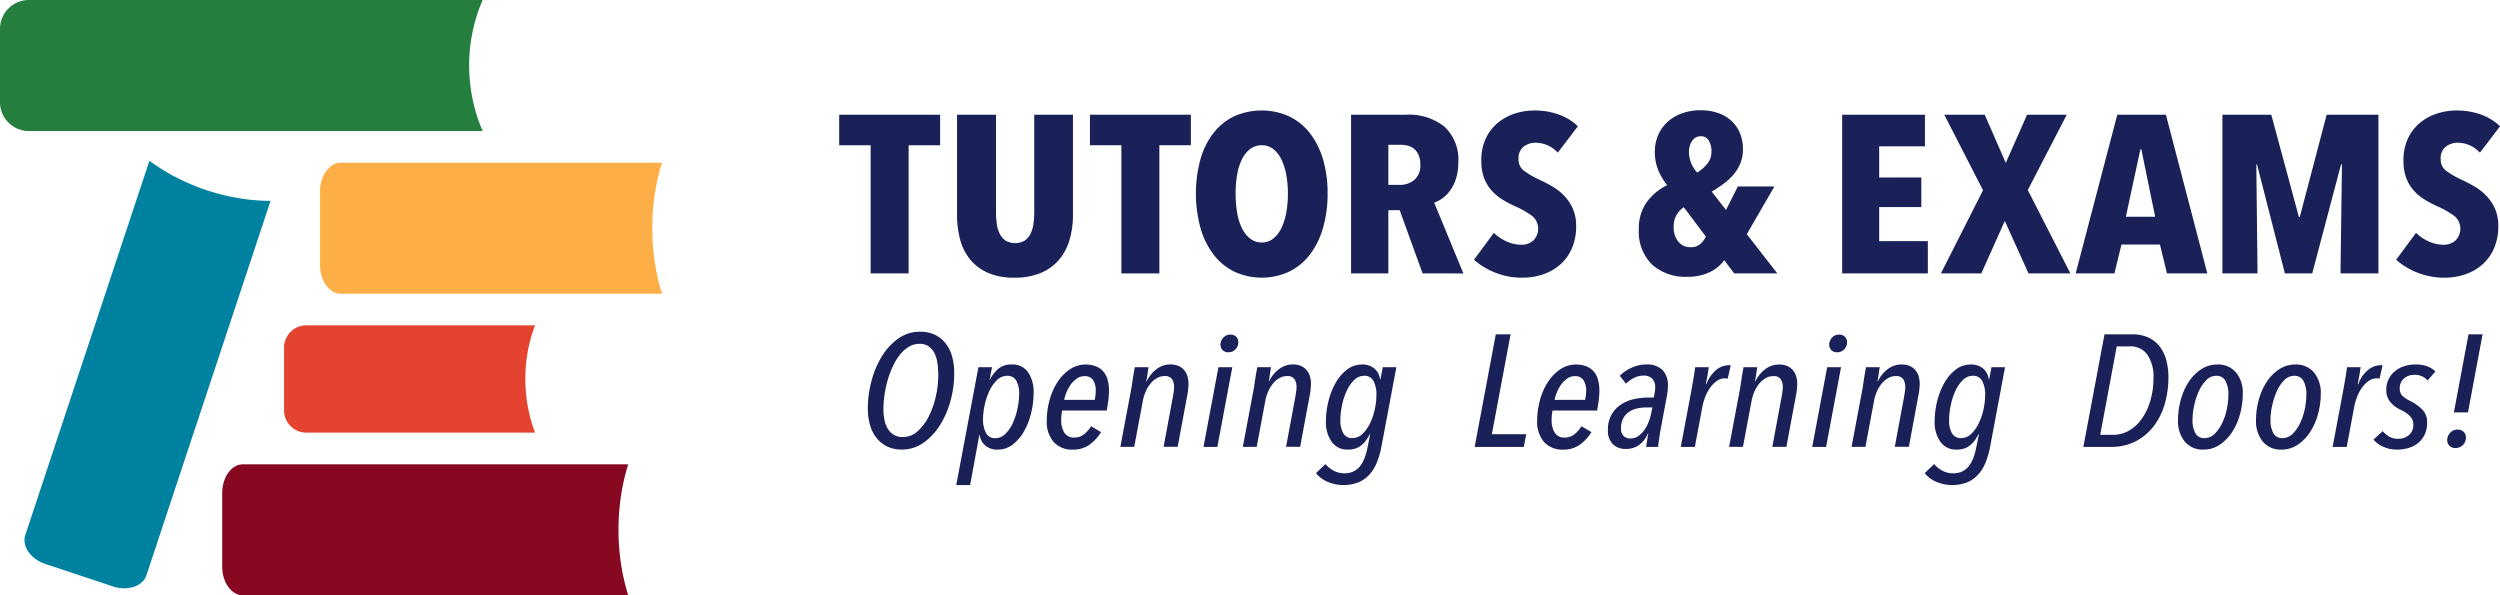
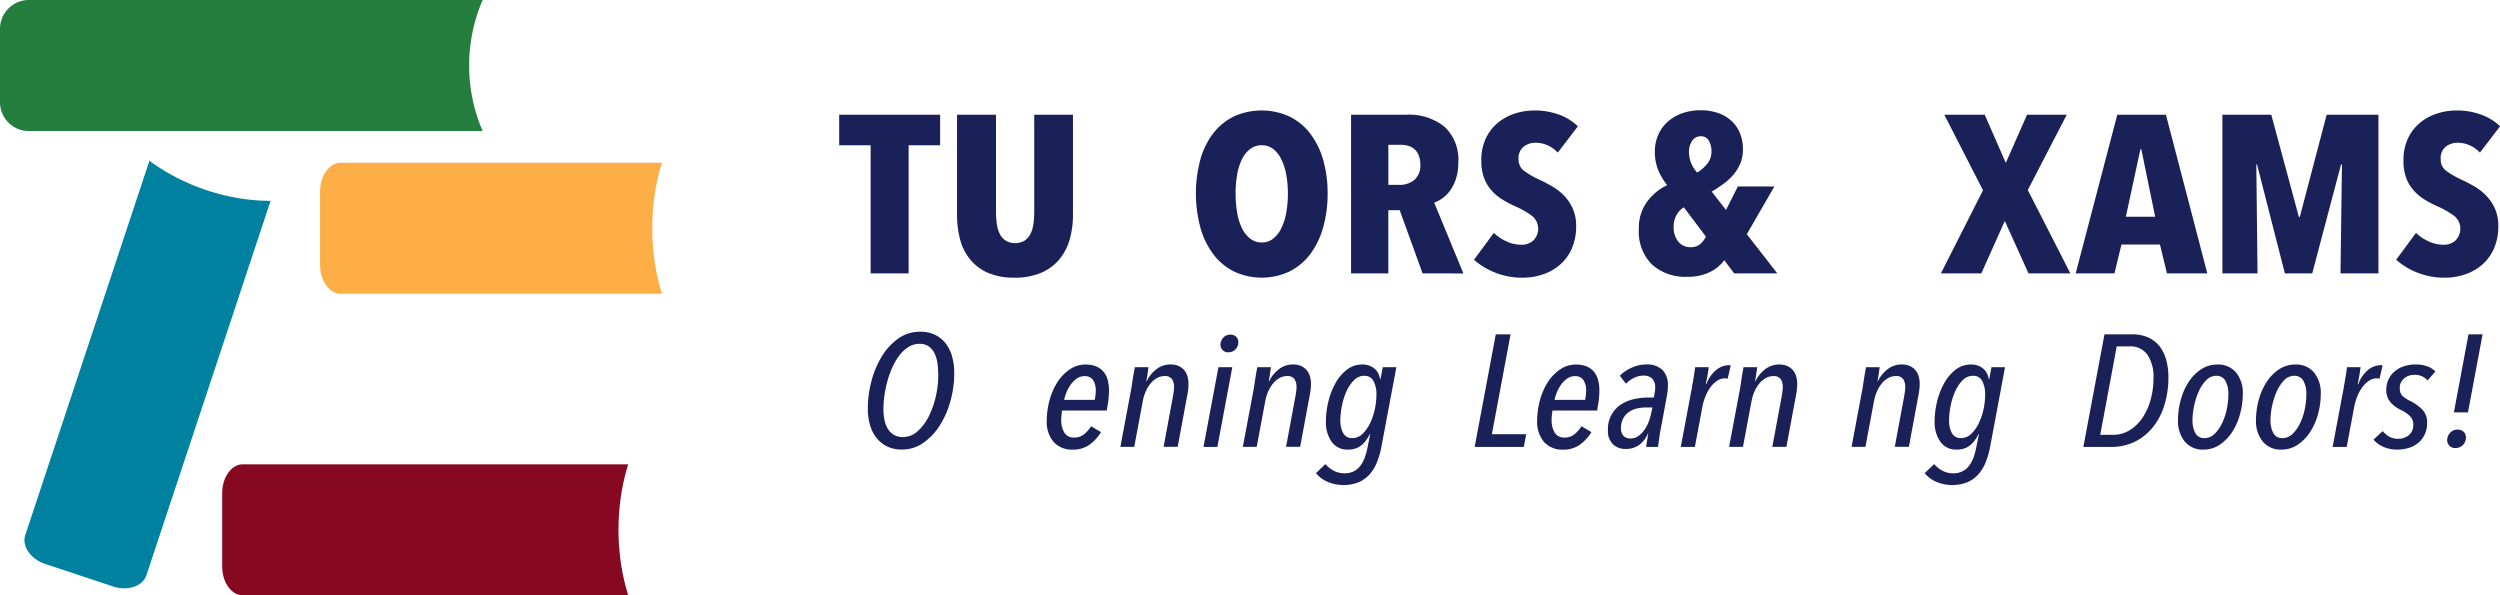
<svg xmlns="http://www.w3.org/2000/svg" id="Group_102" data-name="Group 102" width="270.389" height="64.389" viewBox="0 0 270.389 64.389">
  <g id="Group_100" data-name="Group 100" transform="translate(0)">
    <path id="Path_105" data-name="Path 105" d="M217.292,390.456a17.776,17.776,0,0,0,.788,2.206H168.987a3.119,3.119,0,0,1-3.11-3.11V381.6a3.119,3.119,0,0,1,3.11-3.109H218.08a17.608,17.608,0,0,0-.788,2.2,18.028,18.028,0,0,0,0,9.763Z" transform="translate(-165.877 -378.491)" fill="#247e3d" />
    <path id="Path_106" data-name="Path 106" d="M194.094,407.8a21.208,21.208,0,0,0,2.221.125L182.89,448.411c-.4,1.194-2.014,1.743-3.6,1.219l-7.348-2.437c-1.581-.524-2.55-1.931-2.154-3.125l13.425-40.483a20.878,20.878,0,0,0,1.853,1.226,23.009,23.009,0,0,0,9.024,2.992Z" transform="translate(-167.052 -386.199)" fill="#0081a0" />
    <path id="Path_107" data-name="Path 107" d="M252.255,415.855a22.764,22.764,0,0,0,.566,2.205H218.077c-1.23,0-2.236-1.4-2.236-3.11V407c0-1.711,1.007-3.11,2.236-3.11h34.743a22.469,22.469,0,0,0-.566,2.2,24.807,24.807,0,0,0,0,9.763Z" transform="translate(-181.224 -386.292)" fill="#feae47" />
-     <path id="Path_108" data-name="Path 108" d="M236.8,439.08a16.032,16.032,0,0,0,.567,1.8h-24.91a2.413,2.413,0,0,1-2.236-2.545v-6.507a2.414,2.414,0,0,1,2.236-2.546h24.91a15.921,15.921,0,0,0-.567,1.8,16.716,16.716,0,0,0,0,7.989Z" transform="translate(-179.497 -394.093)" fill="#e4442f" />
    <path id="Path_109" data-name="Path 109" d="M243.912,462.937q.233,1.135.567,2.205H202.8c-1.23,0-2.236-1.4-2.236-3.11v-7.951c0-1.711,1.007-3.11,2.236-3.11h41.677a22.7,22.7,0,0,0-.567,2.2,24.845,24.845,0,0,0,0,9.764Z" transform="translate(-176.532 -400.754)" fill="#870821" />
  </g>
  <g id="Group_101" data-name="Group 101" transform="translate(90.761 11.925)">
    <path id="Path_110" data-name="Path 110" d="M304.388,399.7v13.864h-4.11V399.7h-3.4v-3.3h10.916v3.3Z" transform="translate(-296.875 -395.917)" fill="#1a2159" />
    <path id="Path_111" data-name="Path 111" d="M327.461,409.878a5.9,5.9,0,0,1-1.113,2.157,5.238,5.238,0,0,1-1.963,1.455,7.169,7.169,0,0,1-2.906.533,6.978,6.978,0,0,1-2.88-.533,5.151,5.151,0,0,1-1.923-1.455,5.68,5.68,0,0,1-1.074-2.157,10.384,10.384,0,0,1-.327-2.667V396.4h4.215v10.471a9.456,9.456,0,0,0,.091,1.357,3.35,3.35,0,0,0,.327,1.079,1.928,1.928,0,0,0,.628.715,2.092,2.092,0,0,0,2.042,0,1.928,1.928,0,0,0,.628-.715,3.351,3.351,0,0,0,.328-1.079,9.567,9.567,0,0,0,.091-1.357V396.4h4.188v10.81A9.665,9.665,0,0,1,327.461,409.878Z" transform="translate(-302.527 -395.917)" fill="#1a2159" />
-     <path id="Path_112" data-name="Path 112" d="M343.53,399.7v13.864h-4.109V399.7h-3.4v-3.3h10.916v3.3Z" transform="translate(-308.898 -395.917)" fill="#1a2159" />
    <path id="Path_113" data-name="Path 113" d="M366.807,404.729a13.123,13.123,0,0,1-.5,3.721,8.669,8.669,0,0,1-1.414,2.872,6.347,6.347,0,0,1-2.238,1.842,7.07,7.07,0,0,1-5.943,0,6.346,6.346,0,0,1-2.238-1.842,8.653,8.653,0,0,1-1.413-2.872,14.257,14.257,0,0,1-.013-7.418,8.363,8.363,0,0,1,1.4-2.836,6.287,6.287,0,0,1,2.237-1.818,7.255,7.255,0,0,1,5.969,0A6.3,6.3,0,0,1,364.9,398.2a8.564,8.564,0,0,1,1.414,2.836A12.87,12.87,0,0,1,366.807,404.729Zm-4.294,0a11.058,11.058,0,0,0-.183-2.072,6.369,6.369,0,0,0-.536-1.66,3.129,3.129,0,0,0-.877-1.1,1.97,1.97,0,0,0-1.231-.4,2.025,2.025,0,0,0-1.244.4,3.06,3.06,0,0,0-.89,1.1,6.025,6.025,0,0,0-.523,1.66,11.846,11.846,0,0,0-.17,2.072,12.05,12.05,0,0,0,.17,2.085,6.035,6.035,0,0,0,.523,1.673,3.166,3.166,0,0,0,.89,1.115,1.985,1.985,0,0,0,1.244.412,1.931,1.931,0,0,0,1.231-.412,3.24,3.24,0,0,0,.877-1.115,6.373,6.373,0,0,0,.536-1.673A11.248,11.248,0,0,0,362.513,404.729Z" transform="translate(-313.981 -395.713)" fill="#1a2159" />
    <path id="Path_114" data-name="Path 114" d="M384.521,413.563l-2.478-6.836h-1.227v6.836h-4.031V396.4h5.929a6.158,6.158,0,0,1,4.179,1.3,4.85,4.85,0,0,1,1.489,3.865,5.7,5.7,0,0,1-.234,1.7,4.6,4.6,0,0,1-.613,1.285,3.717,3.717,0,0,1-.848.872,3.381,3.381,0,0,1-.913.485l3.159,7.659Zm-.249-11.78a2.49,2.49,0,0,0-.2-1.066,1.724,1.724,0,0,0-1.2-.982,3.441,3.441,0,0,0-.746-.085h-1.309v4.339h1.23a2.46,2.46,0,0,0,1.558-.521A2.006,2.006,0,0,0,384.272,401.783Z" transform="translate(-321.42 -395.917)" fill="#1a2159" />
    <path id="Path_115" data-name="Path 115" d="M405.036,400.294a3.331,3.331,0,0,0-1.1-.788,3.2,3.2,0,0,0-1.309-.279,2.093,2.093,0,0,0-1.269.413,1.573,1.573,0,0,0-.563,1.359,1.5,1.5,0,0,0,.576,1.251,9.431,9.431,0,0,0,1.7.983q.631.292,1.33.692a6.013,6.013,0,0,1,1.278.983,4.915,4.915,0,0,1,.962,1.4,4.509,4.509,0,0,1,.382,1.93,5.909,5.909,0,0,1-.474,2.44,4.934,4.934,0,0,1-1.278,1.748,5.479,5.479,0,0,1-1.855,1.043,6.811,6.811,0,0,1-2.178.352,7.76,7.76,0,0,1-3.05-.581,7.554,7.554,0,0,1-2.212-1.358l2.146-2.909a4.784,4.784,0,0,0,1.387.933,3.867,3.867,0,0,0,1.6.352,1.874,1.874,0,0,0,1.283-.461,1.793,1.793,0,0,0-.1-2.63,9.41,9.41,0,0,0-1.833-1.055,12,12,0,0,1-1.426-.751,5.162,5.162,0,0,1-1.178-.994,4.309,4.309,0,0,1-.8-1.358,5.277,5.277,0,0,1-.288-1.842,5.489,5.489,0,0,1,.511-2.46,4.882,4.882,0,0,1,1.335-1.685,5.626,5.626,0,0,1,1.832-.969,6.771,6.771,0,0,1,2.029-.315,7.625,7.625,0,0,1,2.722.457,5.777,5.777,0,0,1,2.015,1.252Z" transform="translate(-327.315 -395.713)" fill="#1a2159" />
    <path id="Path_116" data-name="Path 116" d="M432.021,413.348l-1.073-1.43a4.131,4.131,0,0,1-1.532,1.272,5.28,5.28,0,0,1-2.448.522,5.38,5.38,0,0,1-3.847-1.334,5.007,5.007,0,0,1-1.414-3.829,4.8,4.8,0,0,1,.864-2.92,5.908,5.908,0,0,1,2.2-1.83,6.409,6.409,0,0,1-.981-1.66,5.15,5.15,0,0,1-.353-1.927,4.488,4.488,0,0,1,.38-1.878,4.1,4.1,0,0,1,1.046-1.418,4.739,4.739,0,0,1,1.571-.9,5.884,5.884,0,0,1,1.95-.315,5.781,5.781,0,0,1,1.833.279,4.131,4.131,0,0,1,1.453.824,3.744,3.744,0,0,1,.955,1.333,4.511,4.511,0,0,1,.34,1.806,3.881,3.881,0,0,1-.274,1.491,4.613,4.613,0,0,1-.746,1.224,6.175,6.175,0,0,1-1.086,1.006q-.615.448-1.269.836l1.544,1.988,1.282-2.545h3.953l-2.984,5.163,3.3,4.242Zm-5.445-7.151a2.2,2.2,0,0,0-.733.739,2.408,2.408,0,0,0-.366,1.37,2.435,2.435,0,0,0,.5,1.612,1.653,1.653,0,0,0,1.335.593,1.491,1.491,0,0,0,1.074-.375,2.639,2.639,0,0,0,.576-.764Zm2.985-6.035a2.225,2.225,0,0,0-.288-1.176.948.948,0,0,0-.864-.473,1.074,1.074,0,0,0-.942.509,2.09,2.09,0,0,0-.34,1.188,3.316,3.316,0,0,0,.89,2.23,4.234,4.234,0,0,0,1.073-.933A2.046,2.046,0,0,0,429.56,400.162Z" transform="translate(-335.218 -395.702)" fill="#1a2159" />
-     <path id="Path_117" data-name="Path 117" d="M453.445,413.563V396.4H462.4v3.418H457.45v3.369h4.555v3.2H457.45v3.684h5.261v3.491Z" transform="translate(-344.966 -395.917)" fill="#1a2159" />
    <path id="Path_118" data-name="Path 118" d="M478.336,413.563l-2.566-5.672-2.539,5.672h-4.372l4.555-8.992-4.188-8.169H473.6l2.277,5.211,2.3-5.211h4.293l-4.214,8.144,4.607,9.017Z" transform="translate(-349.701 -395.917)" fill="#1a2159" />
    <path id="Path_119" data-name="Path 119" d="M499.774,413.563l-.759-3.127h-4.163l-.759,3.127H489.9l4.5-17.161h5.261l4.477,17.161ZM497,400.134h-.1l-1.571,7.3h3.168Z" transform="translate(-356.165 -395.917)" fill="#1a2159" />
    <path id="Path_120" data-name="Path 120" d="M525.575,413.563l.157-11.78h-.1l-3.115,11.78h-2.958l-3.011-11.78h-.078l.131,11.78h-3.8V396.4h5.288l2.984,11.053h.1l2.906-11.053h5.6v17.161Z" transform="translate(-363.198 -395.917)" fill="#1a2159" />
    <path id="Path_121" data-name="Path 121" d="M548.986,400.294a3.316,3.316,0,0,0-1.1-.788,3.193,3.193,0,0,0-1.309-.279,2.1,2.1,0,0,0-1.27.413,1.575,1.575,0,0,0-.563,1.359,1.5,1.5,0,0,0,.576,1.251,9.454,9.454,0,0,0,1.7.983q.632.292,1.331.692a6.028,6.028,0,0,1,1.278.983,4.915,4.915,0,0,1,.962,1.4,4.508,4.508,0,0,1,.382,1.93,5.9,5.9,0,0,1-.475,2.44,4.926,4.926,0,0,1-1.277,1.748,5.485,5.485,0,0,1-1.855,1.043,6.816,6.816,0,0,1-2.178.352,7.756,7.756,0,0,1-3.049-.581,7.559,7.559,0,0,1-2.212-1.358l2.147-2.909a4.775,4.775,0,0,0,1.387.933,3.864,3.864,0,0,0,1.6.352,1.875,1.875,0,0,0,1.283-.461,1.793,1.793,0,0,0-.1-2.63,9.432,9.432,0,0,0-1.833-1.055,12,12,0,0,1-1.427-.751,5.173,5.173,0,0,1-1.178-.994,4.324,4.324,0,0,1-.8-1.358,5.293,5.293,0,0,1-.288-1.842,5.479,5.479,0,0,1,.511-2.46,4.873,4.873,0,0,1,1.335-1.685,5.617,5.617,0,0,1,1.832-.969,6.769,6.769,0,0,1,2.029-.315,7.628,7.628,0,0,1,2.723.457,5.778,5.778,0,0,1,2.016,1.252Z" transform="translate(-371.53 -395.713)" fill="#1a2159" />
    <path id="Path_122" data-name="Path 122" d="M310.693,434.8a11.126,11.126,0,0,1-.4,2.941,9.709,9.709,0,0,1-1.143,2.64,6.55,6.55,0,0,1-1.792,1.909,3.992,3.992,0,0,1-2.331.731,3.579,3.579,0,0,1-1.57-.327,3.312,3.312,0,0,1-1.152-.912,4,4,0,0,1-.715-1.4,6.373,6.373,0,0,1-.241-1.815,11.482,11.482,0,0,1,.39-2.942,9.933,9.933,0,0,1,1.115-2.666,6.482,6.482,0,0,1,1.774-1.935,4.011,4.011,0,0,1,2.387-.748,3.6,3.6,0,0,1,1.6.335,3.259,3.259,0,0,1,1.151.929,4.047,4.047,0,0,1,.7,1.428A6.8,6.8,0,0,1,310.693,434.8Zm-1.728.212a10.514,10.514,0,0,0-.074-1.241,3.678,3.678,0,0,0-.3-1.1,2.038,2.038,0,0,0-.622-.784,1.7,1.7,0,0,0-1.05-.3,2.18,2.18,0,0,0-1.151.327,3.615,3.615,0,0,0-.966.871,6.257,6.257,0,0,0-.761,1.266,10.248,10.248,0,0,0-.558,1.508,11.58,11.58,0,0,0-.334,1.585,10.9,10.9,0,0,0-.112,1.508,5.874,5.874,0,0,0,.112,1.172,2.887,2.887,0,0,0,.362.956,1.923,1.923,0,0,0,.651.646,1.86,1.86,0,0,0,.975.241,2.34,2.34,0,0,0,1.6-.63,5.344,5.344,0,0,0,1.2-1.6,9.382,9.382,0,0,0,.761-2.153A10.193,10.193,0,0,0,308.965,435.016Z" transform="translate(-298.249 -406.323)" fill="#1a2159" />
-     <path id="Path_123" data-name="Path 123" d="M323.51,438.473a9.232,9.232,0,0,1-.261,2.142,7.576,7.576,0,0,1-.761,1.979,4.759,4.759,0,0,1-1.226,1.445,2.607,2.607,0,0,1-1.634.559,1.97,1.97,0,0,1-1.348-.448,1.771,1.771,0,0,1-.6-1.135h-.037l-1,5.418h-1.5l2.4-12.746h1.467l-.26,1.376h.019a4.009,4.009,0,0,1,.91-1.2,2.206,2.206,0,0,1,1.5-.473,2.007,2.007,0,0,1,1.737.843A3.76,3.76,0,0,1,323.51,438.473Zm-1.561.086a2.811,2.811,0,0,0-.307-1.41,1.058,1.058,0,0,0-.994-.533,1.539,1.539,0,0,0-1.1.465,3.939,3.939,0,0,0-.817,1.169,6.963,6.963,0,0,0-.511,1.523,7.229,7.229,0,0,0-.177,1.522,3.069,3.069,0,0,0,.316,1.5,1.065,1.065,0,0,0,1,.567,1.533,1.533,0,0,0,1.115-.482,3.97,3.97,0,0,0,.808-1.2,7.244,7.244,0,0,0,.493-1.566A7.992,7.992,0,0,0,321.949,438.559Z" transform="translate(-302.482 -407.894)" fill="#1a2159" />
    <path id="Path_124" data-name="Path 124" d="M336.013,438.2c0,.115,0,.236-.01.361s-.015.273-.028.439-.037.359-.074.576-.08.482-.129.792h-4.831c-.026.172-.046.341-.065.507a4.389,4.389,0,0,0-.028.49,2.59,2.59,0,0,0,.334,1.394,1.177,1.177,0,0,0,1.077.533,1.622,1.622,0,0,0,1.068-.361,3.62,3.62,0,0,0,.752-.861l1.077.637a4.849,4.849,0,0,1-1.253,1.359,3,3,0,0,1-1.812.533,2.659,2.659,0,0,1-2.054-.817,3.321,3.321,0,0,1-.752-2.331,8.319,8.319,0,0,1,.3-2.194,6.939,6.939,0,0,1,.845-1.944,4.8,4.8,0,0,1,1.329-1.384,2.992,2.992,0,0,1,1.727-.533,2.926,2.926,0,0,1,1.151.206,2.054,2.054,0,0,1,.79.576,2.311,2.311,0,0,1,.445.885A4.325,4.325,0,0,1,336.013,438.2Zm-1.431.035a2.043,2.043,0,0,0-.288-1.152,1.026,1.026,0,0,0-.919-.43,1.428,1.428,0,0,0-.854.266,2.843,2.843,0,0,0-.651.654,3.815,3.815,0,0,0-.455.834,4.782,4.782,0,0,0-.251.809h3.306A5.208,5.208,0,0,0,334.583,438.233Z" transform="translate(-306.831 -407.894)" fill="#1a2159" />
    <path id="Path_125" data-name="Path 125" d="M342.269,444.3h-1.5l1.208-6.434q.019-.137.065-.447c.031-.206.065-.424.1-.654s.074-.447.112-.653.061-.35.074-.43h1.486c-.026.161-.059.387-.1.68s-.089.576-.139.852h.037a3.609,3.609,0,0,1,1.04-1.3,2.429,2.429,0,0,1,1.542-.525,2.07,2.07,0,0,1,.91.181,1.714,1.714,0,0,1,.6.473,1.842,1.842,0,0,1,.335.671,2.97,2.97,0,0,1,.1.775,5.846,5.846,0,0,1-.038.6,6.427,6.427,0,0,1-.111.705l-1.022,5.5h-1.523l1.021-5.5c.025-.161.049-.321.074-.482a3.135,3.135,0,0,0,.037-.482,1.574,1.574,0,0,0-.213-.842.9.9,0,0,0-.827-.344,1.632,1.632,0,0,0-.79.206,2.4,2.4,0,0,0-.687.567,3.626,3.626,0,0,0-.53.852,4.737,4.737,0,0,0-.334,1.075Z" transform="translate(-310.356 -407.894)" fill="#1a2159" />
    <path id="Path_126" data-name="Path 126" d="M355.246,442.871h-1.5l1.616-8.618h1.5Zm2.267-11.319a1.063,1.063,0,0,1-.307.766,1.024,1.024,0,0,1-.771.318.8.8,0,0,1-.631-.249.839.839,0,0,1-.223-.576,1.1,1.1,0,0,1,.3-.748.971.971,0,0,1,.762-.335.866.866,0,0,1,.64.232A.8.8,0,0,1,357.513,431.552Z" transform="translate(-314.342 -406.46)" fill="#1a2159" />
    <path id="Path_127" data-name="Path 127" d="M361.386,444.3h-1.5l1.208-6.434q.019-.137.065-.447c.031-.206.065-.424.1-.654s.074-.447.112-.653.062-.35.074-.43h1.486c-.025.161-.059.387-.1.68s-.09.576-.14.852h.037a3.6,3.6,0,0,1,1.041-1.3,2.425,2.425,0,0,1,1.542-.525,2.069,2.069,0,0,1,.91.181,1.713,1.713,0,0,1,.6.473,1.842,1.842,0,0,1,.335.671,2.968,2.968,0,0,1,.1.775,5.841,5.841,0,0,1-.038.6,6.427,6.427,0,0,1-.111.705l-1.022,5.5h-1.523l1.021-5.5c.025-.161.049-.321.074-.482a3.135,3.135,0,0,0,.037-.482,1.574,1.574,0,0,0-.213-.842.9.9,0,0,0-.827-.344,1.632,1.632,0,0,0-.79.206,2.4,2.4,0,0,0-.687.567,3.6,3.6,0,0,0-.529.852,4.7,4.7,0,0,0-.335,1.075Z" transform="translate(-316.228 -407.894)" fill="#1a2159" />
    <path id="Path_128" data-name="Path 128" d="M378.382,444.287a9.169,9.169,0,0,1-.465,1.634,4.514,4.514,0,0,1-.779,1.316,3.4,3.4,0,0,1-1.19.877,4.451,4.451,0,0,1-3.409-.043,3.25,3.25,0,0,1-1.235-.929l1.022-.98a3.174,3.174,0,0,0,.873.705,2.417,2.417,0,0,0,1.208.292,2.138,2.138,0,0,0,1-.224,2.088,2.088,0,0,0,.716-.61,3.459,3.459,0,0,0,.473-.912,7.382,7.382,0,0,0,.3-1.127l.279-1.376h-.037a5.561,5.561,0,0,1-.4.662,2.774,2.774,0,0,1-.493.533,2.074,2.074,0,0,1-.64.362,2.525,2.525,0,0,1-.846.129,2.057,2.057,0,0,1-1.756-.842,3.678,3.678,0,0,1-.622-2.237,8.9,8.9,0,0,1,.27-2.142,7.749,7.749,0,0,1,.771-1.978,4.745,4.745,0,0,1,1.226-1.445,2.635,2.635,0,0,1,1.653-.559,1.968,1.968,0,0,1,1.328.439,1.756,1.756,0,0,1,.6,1.144h.055l.242-1.29H380Zm-.539-5.608a3.071,3.071,0,0,0-.316-1.5,1.064,1.064,0,0,0-1-.567,1.534,1.534,0,0,0-1.115.482,3.985,3.985,0,0,0-.809,1.2,7.274,7.274,0,0,0-.492,1.565,8.006,8.006,0,0,0-.168,1.548,2.82,2.82,0,0,0,.307,1.411,1.059,1.059,0,0,0,.994.533,1.539,1.539,0,0,0,1.1-.464,3.984,3.984,0,0,0,.818-1.161,6.78,6.78,0,0,0,.511-1.522A7.389,7.389,0,0,0,377.843,438.679Z" transform="translate(-319.736 -407.894)" fill="#1a2159" />
    <path id="Path_129" data-name="Path 129" d="M401.391,442.856h-5.313l2.286-12.178h1.6l-2.024,10.8h3.716Z" transform="translate(-327.346 -406.445)" fill="#1a2159" />
    <path id="Path_130" data-name="Path 130" d="M412.564,438.2c0,.115,0,.236-.01.361s-.015.273-.028.439-.037.359-.074.576-.08.482-.129.792h-4.831c-.026.172-.046.341-.065.507a4.389,4.389,0,0,0-.028.49,2.591,2.591,0,0,0,.334,1.394,1.176,1.176,0,0,0,1.077.533,1.622,1.622,0,0,0,1.068-.361,3.618,3.618,0,0,0,.752-.861l1.077.637a4.842,4.842,0,0,1-1.254,1.359,3,3,0,0,1-1.811.533,2.659,2.659,0,0,1-2.054-.817,3.321,3.321,0,0,1-.752-2.331,8.32,8.32,0,0,1,.3-2.194,6.941,6.941,0,0,1,.845-1.944,4.8,4.8,0,0,1,1.329-1.384,2.992,2.992,0,0,1,1.727-.533,2.926,2.926,0,0,1,1.152.206,2.055,2.055,0,0,1,.79.576,2.311,2.311,0,0,1,.445.885A4.322,4.322,0,0,1,412.564,438.2Zm-1.431.035a2.043,2.043,0,0,0-.288-1.152,1.026,1.026,0,0,0-.919-.43,1.428,1.428,0,0,0-.854.266,2.843,2.843,0,0,0-.651.654,3.812,3.812,0,0,0-.454.834,4.785,4.785,0,0,0-.251.809h3.306A5.21,5.21,0,0,0,411.134,438.233Z" transform="translate(-330.344 -407.894)" fill="#1a2159" />
    <path id="Path_131" data-name="Path 131" d="M423.37,437.682a5.308,5.308,0,0,1-.037.619q-.037.31-.112.689l-.651,3.509c-.025.1-.049.241-.074.413s-.049.347-.074.525-.049.346-.074.508a2.578,2.578,0,0,0-.037.361h-1.282a2.188,2.188,0,0,1,.028-.31c.019-.126.04-.258.065-.4s.046-.276.065-.413a2.805,2.805,0,0,1,.065-.344h-.037a3,3,0,0,1-.947,1.248,2.435,2.435,0,0,1-1.486.439,1.93,1.93,0,0,1-1.348-.5,1.97,1.97,0,0,1-.548-1.53,3.114,3.114,0,0,1,1.449-2.8,4.2,4.2,0,0,1,1.393-.567,7.042,7.042,0,0,1,1.486-.164h.632c.062-.32.1-.55.121-.688a2.623,2.623,0,0,0,.028-.344,1.361,1.361,0,0,0-.335-1.024,1.292,1.292,0,0,0-.928-.317,2.273,2.273,0,0,0-1.012.24,3.234,3.234,0,0,0-.883.636l-.669-.86a4.047,4.047,0,0,1,1.319-.885,3.8,3.8,0,0,1,1.5-.336,2.394,2.394,0,0,1,1.8.6A2.343,2.343,0,0,1,423.37,437.682Zm-2.379,2.356a4.3,4.3,0,0,0-.966.112,2.569,2.569,0,0,0-.864.369,1.974,1.974,0,0,0-.622.7,2.194,2.194,0,0,0-.242,1.075,1.086,1.086,0,0,0,.288.834,1.011,1.011,0,0,0,.715.267,1.47,1.47,0,0,0,.883-.275,2.866,2.866,0,0,0,.669-.689,3.835,3.835,0,0,0,.464-.911,6.99,6.99,0,0,0,.269-.963l.112-.517Z" transform="translate(-333.737 -407.894)" fill="#1a2159" />
    <path id="Path_132" data-name="Path 132" d="M433.327,436.956a1.365,1.365,0,0,0-.316-.035,1.455,1.455,0,0,0-.836.267,3,3,0,0,0-.706.688,4.264,4.264,0,0,0-.539.972,6.05,6.05,0,0,0-.334,1.118l-.818,4.369h-1.524l1.208-6.434q.018-.137.074-.447c.037-.206.074-.424.112-.654s.071-.447.1-.653.052-.35.064-.43h1.468c-.013.08-.031.2-.056.37s-.053.342-.083.525-.066.361-.1.533-.062.3-.074.4h.055a3.613,3.613,0,0,1,1.078-1.548,2.2,2.2,0,0,1,1.356-.5.791.791,0,0,1,.2.017Z" transform="translate(-337.229 -407.924)" fill="#1a2159" />
    <path id="Path_133" data-name="Path 133" d="M437.294,444.3h-1.5L437,437.871c.012-.091.034-.24.065-.447s.064-.424.1-.654.074-.447.111-.653.062-.35.074-.43h1.487c-.026.161-.059.387-.1.68s-.09.576-.139.852h.037a3.612,3.612,0,0,1,1.041-1.3,2.428,2.428,0,0,1,1.542-.525,2.07,2.07,0,0,1,.91.181,1.721,1.721,0,0,1,.6.473,1.842,1.842,0,0,1,.335.671,2.966,2.966,0,0,1,.1.775c0,.16-.013.361-.038.6a6.584,6.584,0,0,1-.111.705l-1.022,5.5h-1.523l1.021-5.5c.024-.161.049-.321.074-.482a3.225,3.225,0,0,0,.037-.482,1.58,1.58,0,0,0-.213-.842.9.9,0,0,0-.827-.344,1.631,1.631,0,0,0-.789.206,2.387,2.387,0,0,0-.687.567,3.6,3.6,0,0,0-.53.852,4.734,4.734,0,0,0-.334,1.075Z" transform="translate(-339.543 -407.894)" fill="#1a2159" />
-     <path id="Path_134" data-name="Path 134" d="M450.271,442.871h-1.5l1.616-8.618h1.5Zm2.267-11.319a1.063,1.063,0,0,1-.307.766,1.024,1.024,0,0,1-.771.318.8.8,0,0,1-.631-.249.838.838,0,0,1-.223-.576,1.1,1.1,0,0,1,.3-.748.97.97,0,0,1,.761-.335.867.867,0,0,1,.641.232A.8.8,0,0,1,452.538,431.552Z" transform="translate(-343.529 -406.46)" fill="#1a2159" />
    <path id="Path_135" data-name="Path 135" d="M456.412,444.3h-1.5l1.208-6.434c.012-.091.034-.24.065-.447s.064-.424.1-.654.074-.447.111-.653.062-.35.074-.43h1.486c-.025.161-.059.387-.1.68s-.09.576-.139.852h.037a3.612,3.612,0,0,1,1.041-1.3,2.427,2.427,0,0,1,1.542-.525,2.065,2.065,0,0,1,.91.181,1.717,1.717,0,0,1,.6.473,1.842,1.842,0,0,1,.334.671,2.94,2.94,0,0,1,.1.775,6.015,6.015,0,0,1-.037.6,6.427,6.427,0,0,1-.112.705l-1.021,5.5h-1.524l1.022-5.5c.024-.161.049-.321.074-.482a3.224,3.224,0,0,0,.037-.482,1.58,1.58,0,0,0-.213-.842.9.9,0,0,0-.827-.344,1.634,1.634,0,0,0-.79.206,2.393,2.393,0,0,0-.687.567,3.6,3.6,0,0,0-.53.852,4.735,4.735,0,0,0-.334,1.075Z" transform="translate(-345.416 -407.894)" fill="#1a2159" />
    <path id="Path_136" data-name="Path 136" d="M473.407,444.287a9.169,9.169,0,0,1-.465,1.634,4.517,4.517,0,0,1-.78,1.316,3.39,3.39,0,0,1-1.189.877,4.451,4.451,0,0,1-3.409-.043,3.25,3.25,0,0,1-1.235-.929l1.022-.98a3.165,3.165,0,0,0,.873.705,2.416,2.416,0,0,0,1.208.292,2.138,2.138,0,0,0,1-.224,2.086,2.086,0,0,0,.715-.61,3.441,3.441,0,0,0,.474-.912,7.476,7.476,0,0,0,.3-1.127l.279-1.376h-.037a5.479,5.479,0,0,1-.4.662,2.773,2.773,0,0,1-.493.533,2.069,2.069,0,0,1-.641.362,2.518,2.518,0,0,1-.845.129,2.057,2.057,0,0,1-1.756-.842,3.678,3.678,0,0,1-.622-2.237,8.893,8.893,0,0,1,.27-2.142,7.749,7.749,0,0,1,.771-1.978,4.744,4.744,0,0,1,1.226-1.445,2.634,2.634,0,0,1,1.653-.559,1.969,1.969,0,0,1,1.328.439,1.759,1.759,0,0,1,.6,1.144h.055l.242-1.29h1.467Zm-.539-5.608a3.071,3.071,0,0,0-.316-1.5,1.065,1.065,0,0,0-1-.567,1.533,1.533,0,0,0-1.115.482,3.971,3.971,0,0,0-.809,1.2,7.2,7.2,0,0,0-.492,1.565,8.007,8.007,0,0,0-.168,1.548,2.82,2.82,0,0,0,.307,1.411,1.059,1.059,0,0,0,.994.533,1.54,1.54,0,0,0,1.1-.464,3.984,3.984,0,0,0,.818-1.161,6.781,6.781,0,0,0,.511-1.522A7.389,7.389,0,0,0,472.868,438.679Z" transform="translate(-348.924 -407.894)" fill="#1a2159" />
    <path id="Path_137" data-name="Path 137" d="M500.3,435.321a10.225,10.225,0,0,1-.409,2.924,7.154,7.154,0,0,1-1.208,2.4,5.833,5.833,0,0,1-1.95,1.617,5.722,5.722,0,0,1-2.657.594H491.1l2.285-12.178h2.973a4.185,4.185,0,0,1,1.765.343,3.292,3.292,0,0,1,1.226.964,4.138,4.138,0,0,1,.715,1.471A7.088,7.088,0,0,1,500.3,435.321Zm-1.616.091a4.265,4.265,0,0,0-.651-2.52,2.22,2.22,0,0,0-1.932-.908h-1.393l-1.783,9.564h1.393a3.366,3.366,0,0,0,1.774-.488,4.5,4.5,0,0,0,1.384-1.328,6.658,6.658,0,0,0,.892-1.954A8.66,8.66,0,0,0,498.684,435.413Z" transform="translate(-356.534 -406.445)" fill="#1a2159" />
    <path id="Path_138" data-name="Path 138" d="M512.882,438.577a8.224,8.224,0,0,1-.3,2.184,6.783,6.783,0,0,1-.854,1.935,4.73,4.73,0,0,1-1.348,1.376,3.1,3.1,0,0,1-1.755.525,2.5,2.5,0,0,1-2.016-.869,3.493,3.493,0,0,1-.734-2.331,8.19,8.19,0,0,1,.3-2.193,6.8,6.8,0,0,1,.855-1.927,4.646,4.646,0,0,1,1.347-1.368,3.138,3.138,0,0,1,1.756-.516,2.509,2.509,0,0,1,2.015.86A3.459,3.459,0,0,1,512.882,438.577Zm-1.56.051a2.94,2.94,0,0,0-.316-1.463,1.073,1.073,0,0,0-1-.55,1.484,1.484,0,0,0-1.086.482,4.069,4.069,0,0,0-.8,1.2,7.6,7.6,0,0,0-.5,1.557,7.469,7.469,0,0,0-.176,1.539,2.867,2.867,0,0,0,.306,1.419,1.056,1.056,0,0,0,.994.542,1.528,1.528,0,0,0,1.1-.473,4.061,4.061,0,0,0,.817-1.179,6.579,6.579,0,0,0,.5-1.531A7.828,7.828,0,0,0,511.322,438.628Z" transform="translate(-361.072 -407.894)" fill="#1a2159" />
    <path id="Path_139" data-name="Path 139" d="M525.055,438.577a8.227,8.227,0,0,1-.3,2.184,6.781,6.781,0,0,1-.854,1.935,4.737,4.737,0,0,1-1.347,1.376,3.1,3.1,0,0,1-1.756.525,2.5,2.5,0,0,1-2.015-.869,3.493,3.493,0,0,1-.734-2.331,8.214,8.214,0,0,1,.3-2.193,6.8,6.8,0,0,1,.855-1.927,4.646,4.646,0,0,1,1.347-1.368,3.14,3.14,0,0,1,1.756-.516,2.509,2.509,0,0,1,2.015.86A3.459,3.459,0,0,1,525.055,438.577Zm-1.56.051a2.941,2.941,0,0,0-.315-1.463,1.075,1.075,0,0,0-1-.55,1.484,1.484,0,0,0-1.086.482,4.07,4.07,0,0,0-.8,1.2,7.6,7.6,0,0,0-.5,1.557,7.427,7.427,0,0,0-.177,1.539,2.858,2.858,0,0,0,.307,1.419,1.054,1.054,0,0,0,.993.542,1.526,1.526,0,0,0,1.1-.473,4.049,4.049,0,0,0,.817-1.179,6.623,6.623,0,0,0,.5-1.531A7.871,7.871,0,0,0,523.495,438.628Z" transform="translate(-364.811 -407.894)" fill="#1a2159" />
    <path id="Path_140" data-name="Path 140" d="M535.082,436.956a1.421,1.421,0,0,0-.149-.026,1.365,1.365,0,0,0-.167-.009,1.459,1.459,0,0,0-.836.267,3.009,3.009,0,0,0-.705.688,4.269,4.269,0,0,0-.539.972,6.069,6.069,0,0,0-.335,1.118l-.818,4.369H530.01l1.207-6.434q.019-.137.075-.447c.037-.206.074-.424.112-.654s.071-.447.1-.653.053-.35.065-.43h1.468c-.013.08-.031.2-.055.37s-.053.342-.084.525-.065.361-.1.533-.062.3-.074.4h.056a3.612,3.612,0,0,1,1.077-1.548,2.2,2.2,0,0,1,1.356-.5.788.788,0,0,1,.2.017Z" transform="translate(-368.484 -407.924)" fill="#1a2159" />
    <path id="Path_141" data-name="Path 141" d="M542.243,437.114a1.792,1.792,0,0,0-1.486-.6,1.609,1.609,0,0,0-1.059.387,1.3,1.3,0,0,0-.464,1.057,1.094,1.094,0,0,0,.3.843,3.77,3.77,0,0,0,.892.567,4.787,4.787,0,0,1,1.263.921,1.946,1.946,0,0,1,.5,1.4,2.908,2.908,0,0,1-.27,1.291,2.664,2.664,0,0,1-.716.911,2.932,2.932,0,0,1-1.031.533,4.366,4.366,0,0,1-1.235.172,3.553,3.553,0,0,1-1.5-.31,2.8,2.8,0,0,1-1.05-.774l1-.912a2.905,2.905,0,0,0,.66.567,1.864,1.864,0,0,0,1.031.258,1.722,1.722,0,0,0,1.143-.4,1.376,1.376,0,0,0,.474-1.118,1.278,1.278,0,0,0-.409-.981,3.692,3.692,0,0,0-.966-.636,3.308,3.308,0,0,1-1.1-.825,1.981,1.981,0,0,1-.445-1.342,2.541,2.541,0,0,1,.251-1.144,2.587,2.587,0,0,1,.678-.861,3.048,3.048,0,0,1,1-.541,3.9,3.9,0,0,1,1.226-.19,3.5,3.5,0,0,1,1.31.215,2.431,2.431,0,0,1,.845.542Z" transform="translate(-370.444 -407.894)" fill="#1a2159" />
    <path id="Path_142" data-name="Path 142" d="M549.919,441.841a1.114,1.114,0,0,1-1.134,1.136.841.841,0,0,1-.66-.258.872.872,0,0,1-.232-.6,1.146,1.146,0,0,1,.316-.782,1.025,1.025,0,0,1,.8-.353.907.907,0,0,1,.669.241A.84.84,0,0,1,549.919,441.841Zm.223-2.718h-1.524l1.58-8.445h1.524Z" transform="translate(-373.977 -406.445)" fill="#1a2159" />
  </g>
</svg>